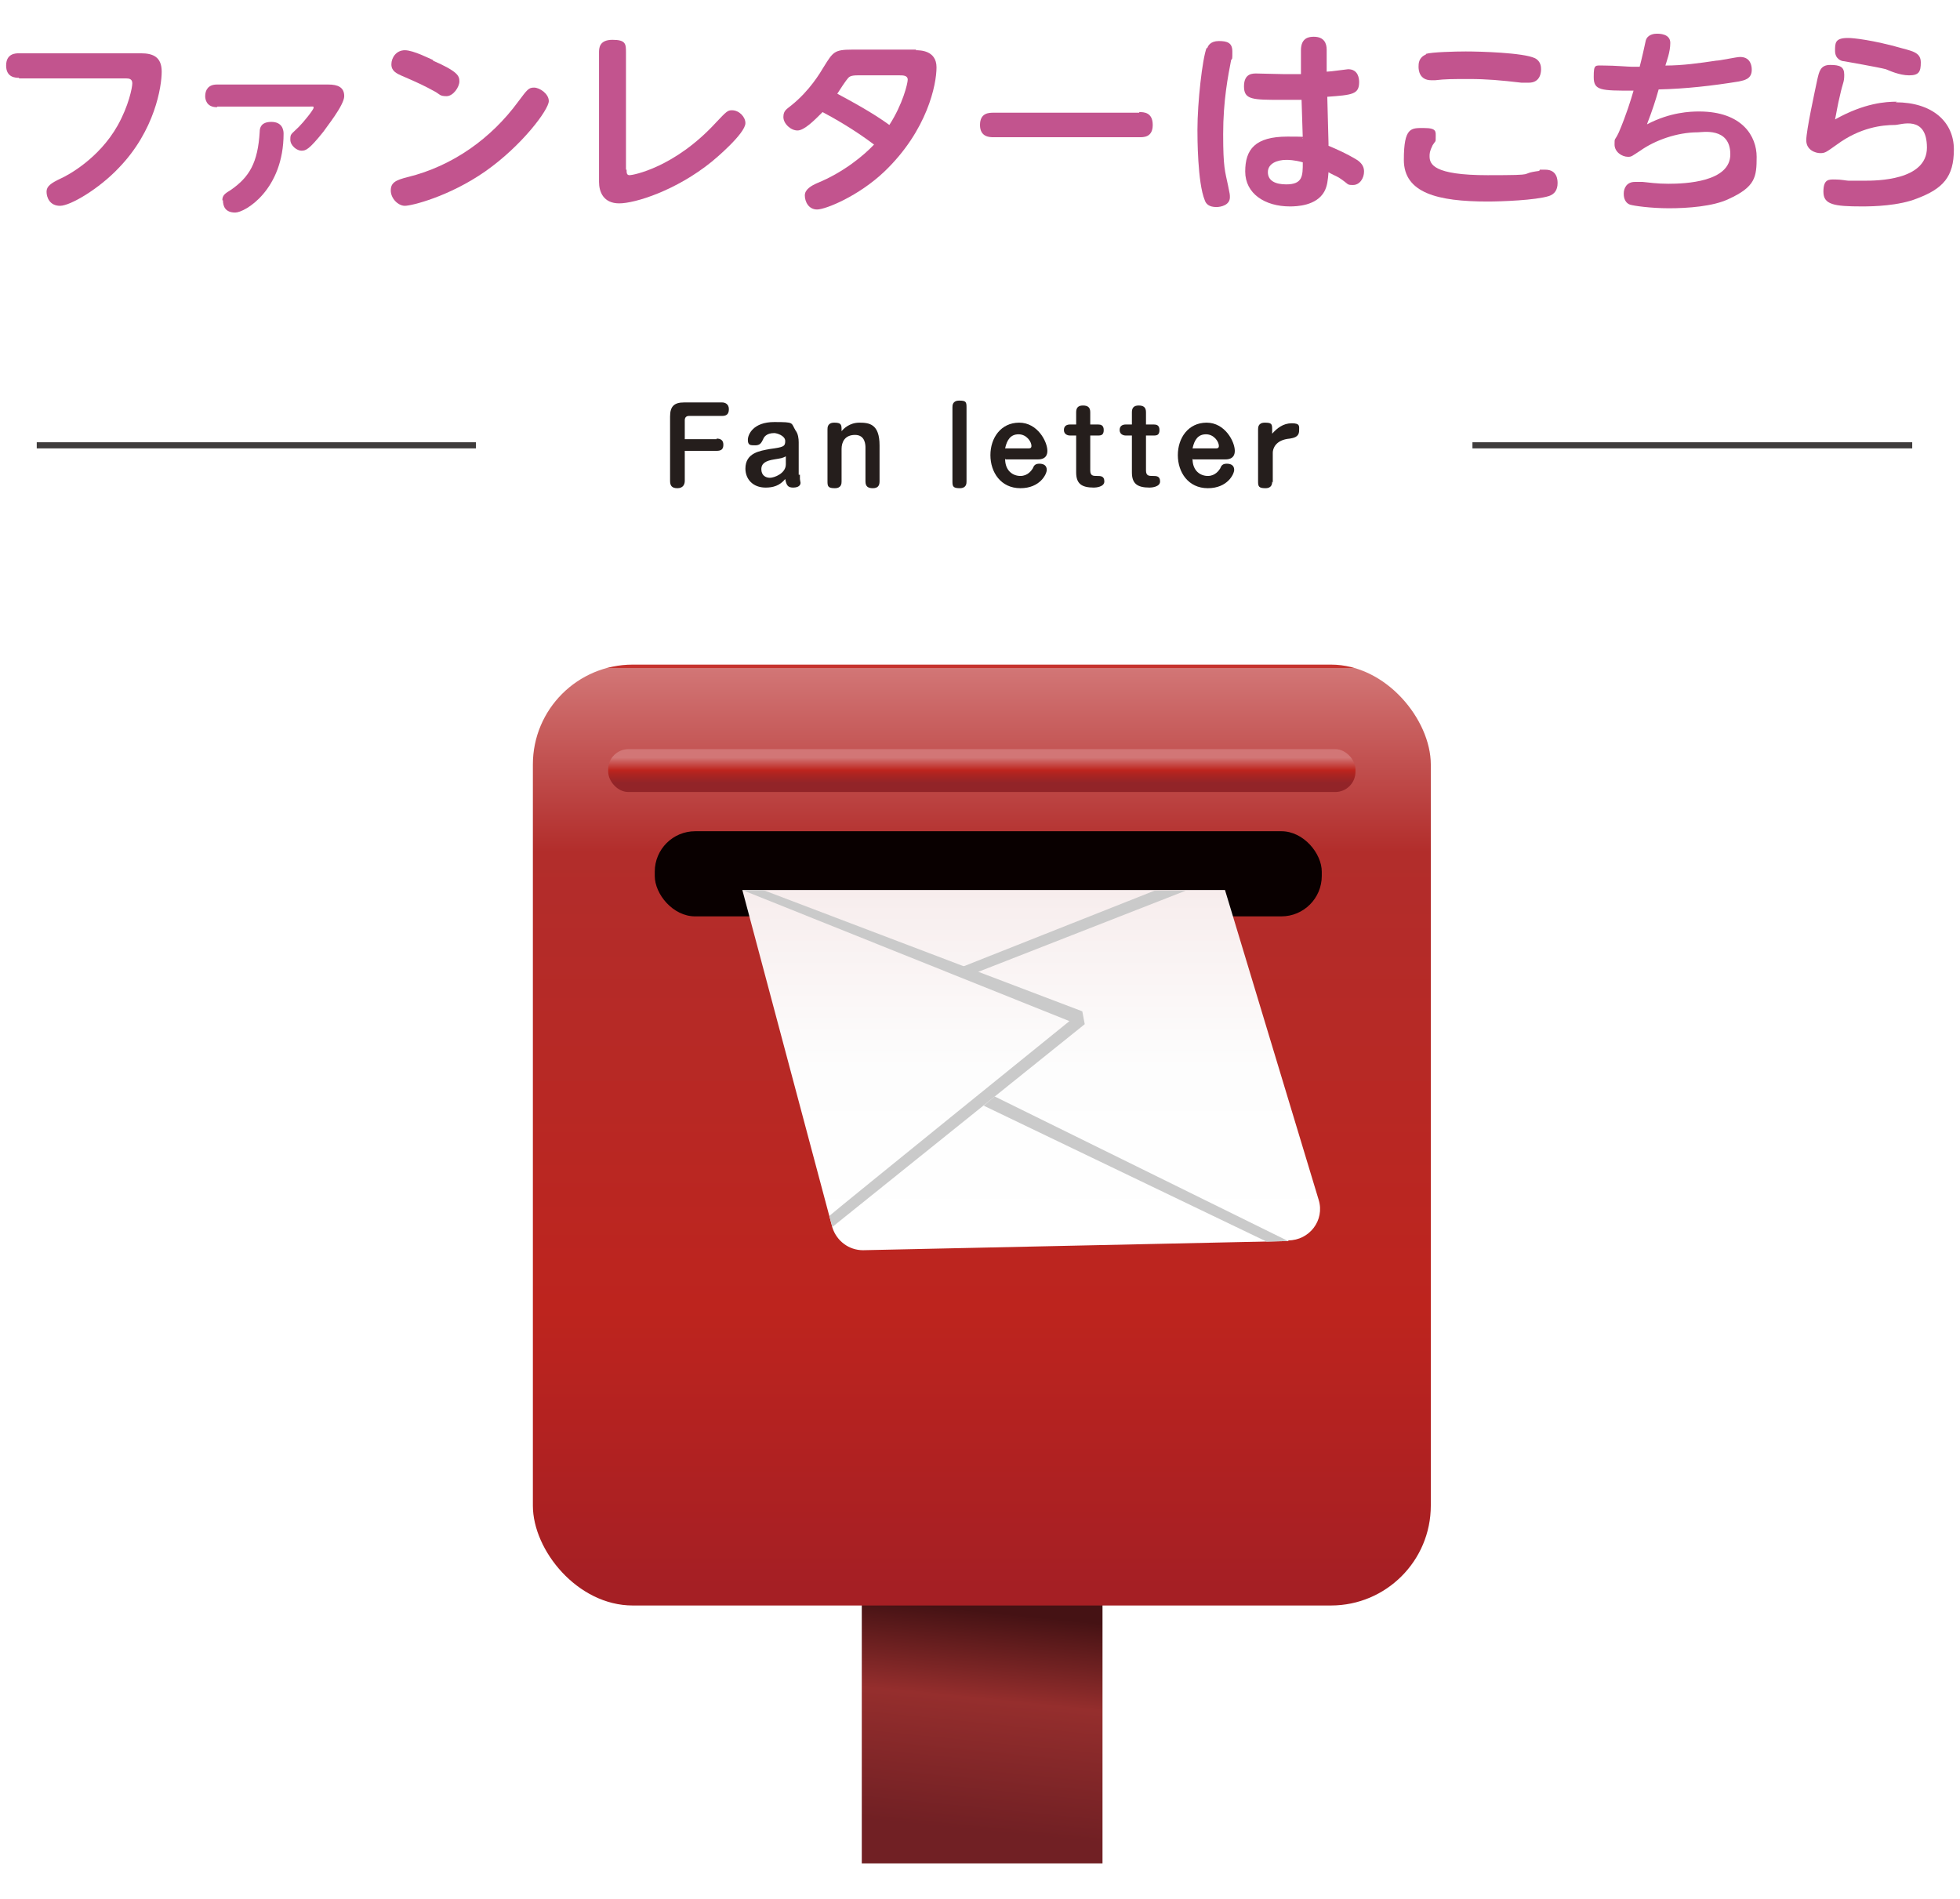
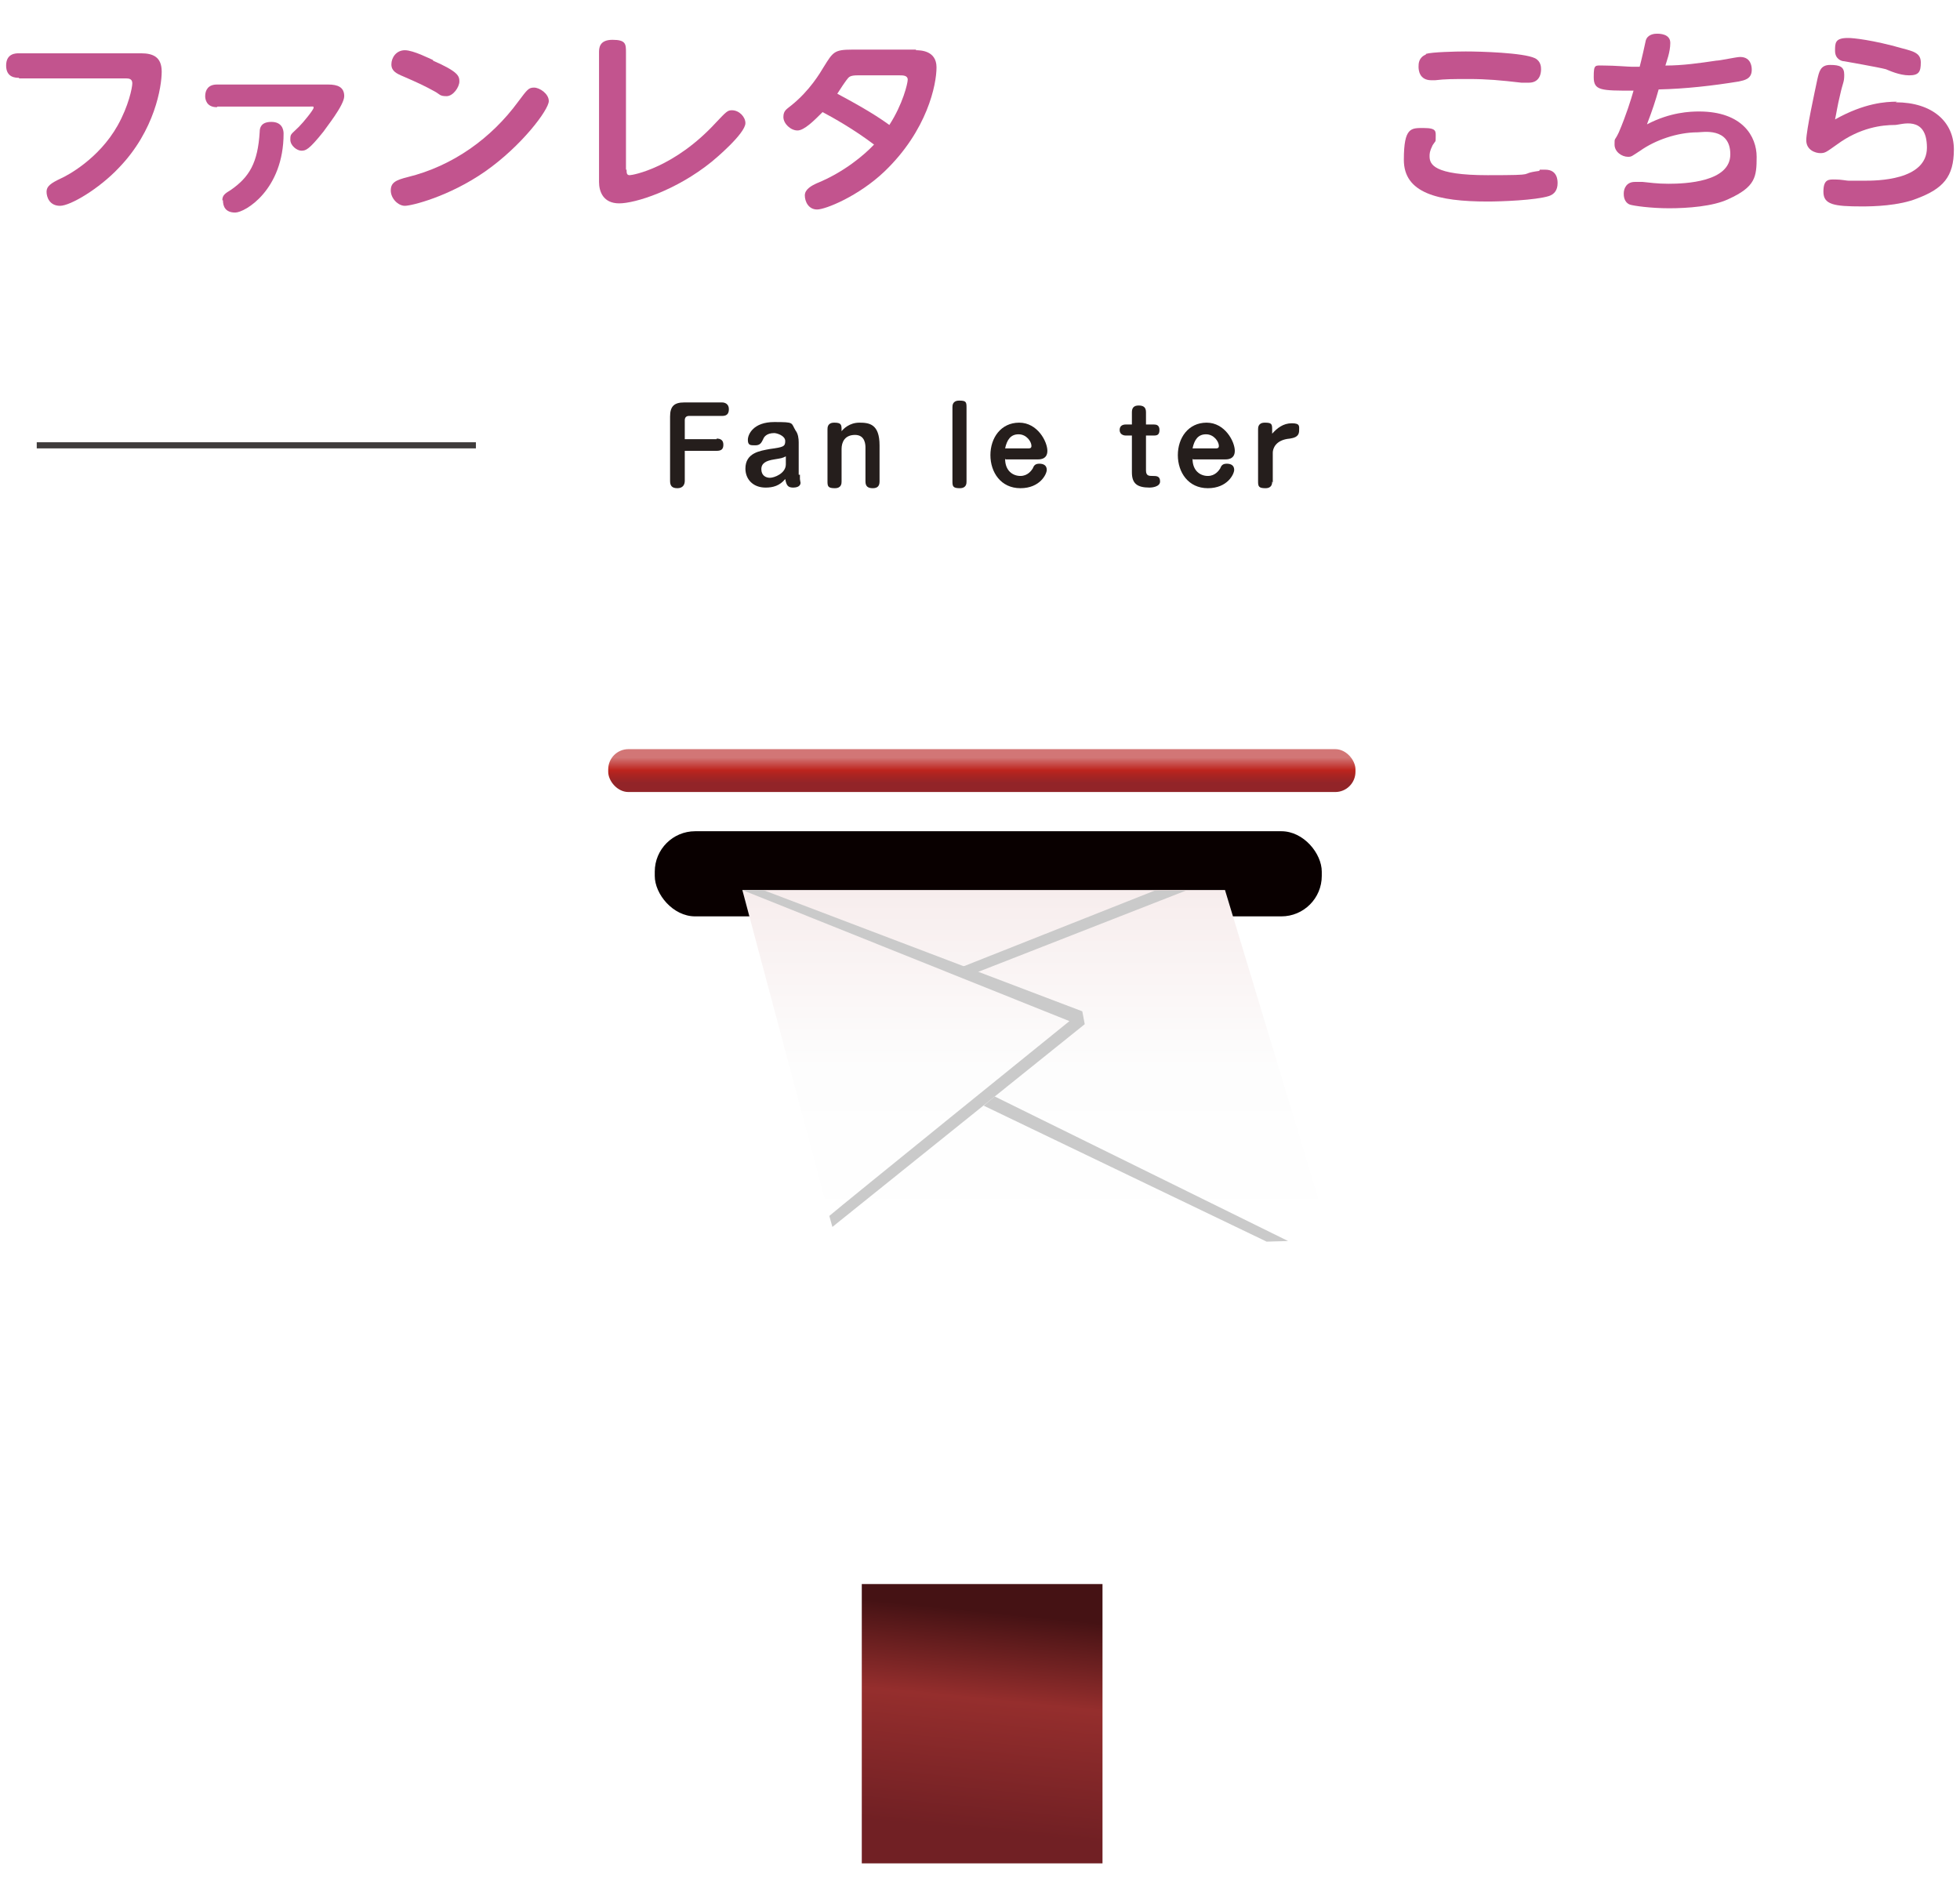
<svg xmlns="http://www.w3.org/2000/svg" id="_レイヤー_1" data-name="レイヤー_1" width="320" height="310" version="1.1" viewBox="0 0 320 310">
  <defs>
    <style>
      .st0 {
        mask: url(#mask);
      }

      .st1 {
        filter: url(#luminosity-noclip);
      }

      .st2 {
        fill: url(#linear-gradient2);
      }

      .st3 {
        fill: url(#linear-gradient1);
      }

      .st4 {
        fill: url(#linear-gradient3);
      }

      .st5 {
        fill: url(#radial-gradient);
        mix-blend-mode: multiply;
      }

      .st6 {
        fill: url(#linear-gradient);
      }

      .st7 {
        fill: none;
        stroke: #3f3c3c;
        stroke-miterlimit: 10;
      }

      .st8 {
        fill: #251e1c;
      }

      .st9 {
        mask: url(#mask-1);
      }

      .st10 {
        fill: #090000;
      }

      .st11 {
        fill: #c2548e;
      }

      .st12 {
        fill: url(#radial-gradient1);
        opacity: .8;
      }

      .st13 {
        fill: #cacaca;
      }
    </style>
    <linearGradient id="linear-gradient" x1="162.2" y1="263.2" x2="158.6" y2="298.8" gradientUnits="userSpaceOnUse">
      <stop offset="0" stop-color="#451214" />
      <stop offset=".4" stop-color="#952e2d" />
      <stop offset="1" stop-color="#712024" />
    </linearGradient>
    <linearGradient id="linear-gradient1" x1="160.3" y1="109.1" x2="160.3" y2="259" gradientUnits="userSpaceOnUse">
      <stop offset="0" stop-color="#c6332e" />
      <stop offset="0" stop-color="#d27676" />
      <stop offset=".2" stop-color="#b22d2b" />
      <stop offset=".7" stop-color="#bd241e" />
      <stop offset="1" stop-color="#a51f24" />
    </linearGradient>
    <linearGradient id="linear-gradient2" x1="160.3" y1="122.3" x2="160.3" y2="129.2" gradientUnits="userSpaceOnUse">
      <stop offset=".2" stop-color="#d27676" />
      <stop offset=".5" stop-color="#bd241e" />
      <stop offset=".6" stop-color="#ac2421" />
      <stop offset=".8" stop-color="#922428" />
    </linearGradient>
    <filter id="luminosity-noclip" x="121.2" y="145.4" width="86.9" height="67.3" color-interpolation-filters="sRGB" filterUnits="userSpaceOnUse">
      <feFlood flood-color="#fff" result="bg" />
      <feBlend in="SourceGraphic" in2="bg" />
    </filter>
    <filter id="luminosity-noclip1" x="121.2" y="-8347" width="86.9" height="32766" color-interpolation-filters="sRGB" filterUnits="userSpaceOnUse">
      <feFlood flood-color="#fff" result="bg" />
      <feBlend in="SourceGraphic" in2="bg" />
    </filter>
    <mask id="mask-1" x="121.2" y="-8347" width="86.9" height="32766" maskUnits="userSpaceOnUse" />
    <radialGradient id="radial-gradient" cx="149.2" cy="200.6" fx="149.2" fy="200.6" r="37" gradientTransform="translate(5 -26) scale(1.1 1)" gradientUnits="userSpaceOnUse">
      <stop offset="0" stop-color="#fff" />
      <stop offset=".8" stop-color="#ccc" />
    </radialGradient>
    <mask id="mask" x="121.2" y="145.4" width="86.9" height="67.3" maskUnits="userSpaceOnUse">
      <g class="st1">
        <g class="st9">
          <path class="st5" d="M202.1,211l-69.8,1.7c-2.3,0-4.1-1.7-4.4-4.2l-6.7-63.1h78.9l8,58c.5,3.8-2.5,7.6-5.9,7.6Z" />
        </g>
      </g>
    </mask>
    <radialGradient id="radial-gradient1" cx="149.2" cy="200.6" fx="149.2" fy="200.6" r="37" gradientTransform="translate(5 -26) scale(1.1 1)" gradientUnits="userSpaceOnUse">
      <stop offset="0" stop-color="#451214" />
      <stop offset=".8" stop-color="#712024" />
    </radialGradient>
    <linearGradient id="linear-gradient3" x1="168.4" y1="145.6" x2="168.4" y2="202.9" gradientUnits="userSpaceOnUse">
      <stop offset="0" stop-color="#f7eded" />
      <stop offset=".5" stop-color="#fdfdfd" />
      <stop offset="1" stop-color="#fff" />
    </linearGradient>
  </defs>
  <g>
    <path class="st8" d="M117,71.6c.7,0,1.1.3,1.1,1s-.3,1-1.1,1h-5.2v4.9c0,.6-.3,1.2-1.2,1.2s-1.2-.4-1.2-1.2v-10.5c0-1.7.7-2.3,2.3-2.3h6.2c.4,0,1.1.2,1.1,1.1s-.5,1.1-1.1,1.1h-5.4c-.5,0-.7.3-.7.7v3.1h5.2Z" />
    <path class="st8" d="M130.6,77.5c0,.1,0,.4,0,.7,0,.1.1.6.1.6,0,.7-.8.8-1.2.8-.9,0-1.1-.4-1.3-1.4-.9,1.1-2,1.4-3.2,1.4-2.1,0-3.3-1.4-3.3-3.1,0-2.6,2.4-2.9,4-3.2,2.2-.3,2.5-.4,2.5-1.3s-1.4-1.3-1.8-1.3c-1.3,0-1.7.7-1.8,1-.3.6-.5,1-1.3,1s-1.2,0-1.2-.9.9-2.9,4.3-2.9,2.7.1,3.5,1.4c.4.5.5,1.3.5,1.9v5.3ZM128.3,74.5c-.6.3-.7.3-1.9.5-1.3.2-2.1.6-2.1,1.6s.7,1.4,1.4,1.4,2.6-.7,2.6-2.2v-1.3Z" />
    <path class="st8" d="M143.6,78.6c0,.7-.3,1.1-1.1,1.1s-1.2-.3-1.2-1.1v-5.5c0-.4,0-2.1-1.7-2.1s-2.2,1.2-2.2,2.3v5.3c0,.3,0,1.1-1.1,1.1s-1.2-.3-1.2-1.1v-8.5c0-.3,0-1.1,1.1-1.1s1.2.3,1.2,1.1v.3c.3-.4,1.3-1.4,2.9-1.4s3.3.2,3.3,3.7v5.9Z" />
    <path class="st8" d="M157.8,78.6c0,.3,0,1.1-1.1,1.1s-1.2-.3-1.2-1.1v-12.1c0-.3,0-1.1,1.1-1.1s1.2.2,1.2,1.1v12.1Z" />
    <path class="st8" d="M164.1,74.9c0,2,1.3,2.8,2.5,2.8s1.8-.9,2-1.2c.2-.5.4-.8,1.1-.8s1.2.3,1.2,1-1.1,3-4.3,3-4.9-2.6-4.9-5.4,1.7-5.3,4.7-5.3,4.6,3.1,4.6,4.6-1.4,1.4-1.7,1.4h-5.1ZM167.9,73.2c.2,0,.5,0,.5-.4,0-.7-.8-1.9-2.1-1.9s-1.9.9-2.2,2.3h3.8Z" />
-     <path class="st8" d="M175.7,67.3c0-.7.3-1.1,1.1-1.1s1.2.3,1.2,1.1v2h1.3c.4,0,.9.1.9.9s-.4.9-.9.9h-1.3v5.7c0,.9.5.9,1.1.9s1.2,0,1.2.9-1.4,1-1.7,1c-2.1,0-2.9-.7-2.9-2.5v-6h-1c-.4,0-1-.2-1-.9s.5-.9,1-.9h1v-2Z" />
    <path class="st8" d="M184.8,67.3c0-.7.3-1.1,1.1-1.1s1.2.3,1.2,1.1v2h1.3c.4,0,.9.1.9.9s-.4.9-.9.9h-1.3v5.7c0,.9.5.9,1.1.9s1.2,0,1.2.9-1.4,1-1.7,1c-2.1,0-2.9-.7-2.9-2.5v-6h-1c-.4,0-1-.2-1-.9s.5-.9,1-.9h1v-2Z" />
    <path class="st8" d="M194.7,74.9c0,2,1.3,2.8,2.5,2.8s1.8-.9,2-1.2c.2-.5.4-.8,1.1-.8s1.2.3,1.2,1-1.1,3-4.3,3-4.9-2.6-4.9-5.4,1.7-5.3,4.7-5.3,4.6,3.1,4.6,4.6-1.4,1.4-1.7,1.4h-5.1ZM198.5,73.2c.2,0,.5,0,.5-.4,0-.7-.8-1.9-2.1-1.9s-1.9.9-2.2,2.3h3.8Z" />
    <path class="st8" d="M207.7,78.6c0,.3,0,1.1-1.1,1.1s-1.2-.3-1.2-1.1v-8.5c0-.3,0-1.1,1.1-1.1s1.2.2,1.2,1.1v.7c.8-.9,1.8-1.7,3.2-1.7s1.2.5,1.2,1.2c0,1.1-1,1.2-1.5,1.3-2.4.2-2.8,1.7-2.8,2.3v4.9Z" />
  </g>
-   <line class="st7" x1="312.2" y1="72.7" x2="240.4" y2="72.7" />
  <line class="st7" x1="77.7" y1="72.7" x2="6" y2="72.7" />
  <g>
    <rect class="st6" x="140.7" y="258.6" width="39.3" height="45.6" />
-     <rect class="st3" x="87" y="108.5" width="146.6" height="153.6" rx="16.3" ry="16.3" />
    <rect class="st10" x="106.9" y="135.7" width="108.9" height="13.9" rx="6.6" ry="6.6" />
    <rect class="st2" x="99.3" y="122.3" width="122" height="7" rx="3.3" ry="3.3" />
    <g class="st0">
      <path class="st12" d="M202.1,211l-69.8,1.7c-2.3,0-4.1-1.7-4.4-4.2l-6.7-63.1h78.9l8,58c.5,3.8-2.5,7.6-5.9,7.6Z" />
    </g>
    <path class="st4" d="M210.4,202.6l-69.5,1.5c-2.3,0-4.3-1.5-5-3.7l-14.7-55.1h78.8l15.3,50.6c1,3.3-1.5,6.6-5,6.6Z" />
    <path class="st13" d="M135.4,198.5c1.6-1.4,39.2-31.8,39.2-31.8l-53.4-21.4h3.4l52.1,19.8.4,2.1-41.2,33.1-.5-1.8Z" />
    <polygon class="st13" points="188.5 145.4 157.2 157.8 159.6 158.7 193.6 145.4 188.5 145.4" />
    <polygon class="st13" points="206.8 202.7 160.6 180.5 162.4 179 210.3 202.6 206.8 202.7" />
  </g>
  <g>
    <path class="st11" d="M3.1,12.7c-.5,0-2.1,0-2.1-2s1.6-2,2.1-2h19.9c2,0,3.4.6,3.4,3s-1.1,9.6-7,15.7c-3.2,3.4-7.9,6.2-9.6,6.2s-2.2-1.4-2.2-2.3.7-1.4,2.4-2.2c.9-.4,6.1-3.1,9.2-8.6,1.8-3.2,2.4-6.2,2.4-6.9s-.5-.8-1-.8H3.1Z" />
    <path class="st11" d="M35.4,17.5c-1.7,0-1.9-1.3-1.9-1.8,0-1,.5-1.9,1.9-1.9h18.2c1.5,0,2.6.4,2.6,1.9s-3.1,5.3-3.4,5.8c-2.4,3-2.9,3.1-3.6,3.1s-1.8-.8-1.8-1.8.1-.8,1.4-2.1c.8-.8,2.4-2.8,2.4-3.1s-.1-.2-.7-.2h-15ZM36.3,32.7c0-.8.4-1.1,1.4-1.7,3-2.1,4.4-4.4,4.7-9.5,0-.6.2-1.6,1.9-1.6s2,1.2,2,1.9c0,9.2-6.3,12.9-7.9,12.9s-2-1-2-2Z" />
    <path class="st11" d="M89.6,16.5c0,1.4-4.4,7.3-10.4,11.5-5.9,4.1-12,5.6-13.1,5.6s-2.3-1.2-2.3-2.5.8-1.7,2.8-2.2c7.3-1.8,13.6-6.3,18-12.3,1.5-2,1.7-2.3,2.6-2.3s2.4,1,2.4,2.2ZM70.7,9.9c4.1,1.8,4.3,2.5,4.3,3.4s-1,2.4-2.1,2.4-1.1-.3-1.8-.7c-1.8-1-2.9-1.5-5.2-2.5-1.2-.5-2-.9-2-2s.8-2.3,2.2-2.3,4.1,1.4,4.6,1.6Z" />
    <path class="st11" d="M102.3,27.7c0,.5,0,.9.5.9s7.3-1.2,14.1-8.6c1.7-1.8,1.9-2,2.6-2,1.2,0,2.2,1.1,2.2,2.1,0,1.7-5,5.9-5.5,6.3-5.8,4.7-12.5,6.8-15.1,6.8s-3.3-1.9-3.3-3.5V8.6c0-.7,0-2.1,2.2-2.1s2.2.7,2.2,2.1v19.1Z" />
    <path class="st11" d="M149.5,8.2c.7,0,3.4,0,3.4,2.8s-1.5,10.3-8.5,17c-4.2,4-9.6,6.2-11,6.2s-2-1.3-2-2.3,1.1-1.6,2-2c4.4-1.8,7.7-4.6,9.3-6.3-3.3-2.5-6.7-4.4-8.4-5.3-1.4,1.4-3,3-4.1,3s-2.3-1.1-2.3-2.2.6-1.3,1.3-1.9c3-2.4,4.7-5.3,5.3-6.3,1.5-2.4,1.7-2.8,4.6-2.8h10.5ZM140,12.3c-1,0-1.3.2-1.5.4-.3.3-1.5,2.1-1.8,2.6,4.5,2.4,6.7,3.8,8.5,5.1,2.2-3.4,3-6.8,3-7.4,0-.7-.8-.7-1.3-.7h-6.9Z" />
-     <path class="st11" d="M186,18.3c.7,0,2.2,0,2.2,2.1s-1.6,2-2.2,2h-23.8c-.6,0-2.2,0-2.2-2s1.5-2,2.2-2h23.8Z" />
-     <path class="st11" d="M197.1,7.9c.1-.4.5-1.2,1.9-1.2s2.2.3,2.2,1.7,0,1.1-.2,1.4c-.5,2.6-1.3,6.6-1.3,12.1s.3,6,.8,8.4c.3,1.4.3,1.5.3,1.9,0,1.3-1.5,1.6-2.2,1.6-1.2,0-1.7-.5-1.9-1.1-1.2-2.9-1.2-10.4-1.2-11.5,0-4.5.8-11.6,1.5-13.4ZM216.9,23.8c2.9,1.2,4.5,2.2,4.8,2.4.8.6,1,1.2,1,1.8,0,1.1-.7,2.2-1.8,2.2s-.6-.1-2.3-1.2c-.3-.2-1.5-.7-1.7-.9-.1,1.3-.2,2.3-.7,3.2-1.3,2.3-4.5,2.4-5.6,2.4-4.1,0-7.3-2.1-7.3-5.7s1.6-5.7,6.9-5.7,1.9.2,2.5.3l-.2-6.3c-.9,0-1.8,0-3.2,0-4.8,0-6.2,0-6.2-2.2s1.5-2.1,2.1-2.1,3.7.1,4.4.1c1.4,0,2.1,0,2.8,0v-3.9c0-2.1,1.4-2.2,2.1-2.2,1.7,0,2.1,1.1,2.1,2.1v3.6c.6,0,3.3-.4,3.5-.4,1.7,0,1.8,1.6,1.8,2.1,0,2-1.1,2.1-5.2,2.4l.2,7.6ZM210,26.1c-1.5,0-3,.6-3,2s1.2,2,3,2c2.7,0,2.7-1.4,2.7-3.6-1.4-.4-2.4-.4-2.7-.4Z" />
    <path class="st11" d="M251.4,27.7c.4,0,.6,0,.9,0,2,0,2,1.8,2,2.2,0,1.1-.5,1.8-1.4,2.1-2.2.7-7.9.9-10,.9-8.2,0-13.7-1.4-13.7-6.8s1.2-5.2,3.3-5.2,1.9.6,1.9,1.5,0,.5-.5,1.3c-.5,1-.5,1.4-.5,1.8,0,1.3.6,3.1,9.5,3.1s4.6-.2,8.4-.7ZM232.8,8.8c.9-.3,4.8-.4,6.5-.4,2.4,0,9.4.2,11.3,1.1,1,.5,1,1.5,1,1.8s0,2.2-2,2.2-.4,0-1.2,0c-3.4-.4-5.7-.6-8.5-.6s-3.9,0-5.6.2c-.3,0-.5,0-.6,0-2,0-2.1-1.7-2.1-2.2s0-1.5,1.2-2Z" />
    <path class="st11" d="M268.9,20.3c3.8-2,7.1-2.1,8.5-2.1,7.1,0,9.4,4.1,9.4,7.4s-.2,4.9-4.6,6.9c-2.5,1.2-6.7,1.5-9.7,1.5s-5.8-.4-6.4-.6c-1-.4-1-1.5-1-1.8,0-.9.5-1.9,1.8-1.9s.6,0,1.3,0c1.1.1,2.3.3,4.2.3,2.8,0,10.1-.3,10.1-4.8s-4.6-3.6-5.3-3.6c-3.4,0-7,1.3-9.4,3-1.4.9-1.4,1-2,1-1,0-2.2-.8-2.2-2s0-.5.7-2c1.2-2.8,2-5.4,2.4-6.8-5.3,0-6.5,0-6.5-2.2s.2-1.9,1.8-1.9,3.9.2,4.5.2h1.2c.2-.7,1-4.2,1-4.3.3-1,1.4-1.1,1.8-1.1s2.2,0,2.2,1.5-.6,3-.8,3.7c2.8,0,5.6-.4,8.3-.8.6,0,3.3-.6,3.9-.6,1.9,0,1.9,1.8,1.9,2.1,0,1.5-1.2,1.7-2.1,1.9-4.3.7-8.7,1.2-13.1,1.3-.5,1.8-1.1,3.6-1.8,5.4Z" />
    <path class="st11" d="M309.5,16.7c6,0,9.5,3.2,9.5,7.7s-1.8,6.4-6,8c-3,1.2-7.1,1.3-9,1.3-4.6,0-6.3-.3-6.3-2.4s.9-2,1.9-2,1.9.2,2.2.2c.7,0,1.6,0,2.6,0,1.9,0,10.2,0,10.2-5.4s-4.3-3.7-5.2-3.7c-2.1,0-5.7.4-9.5,3.2-1.7,1.2-1.9,1.4-2.7,1.4s-2.3-.5-2.3-2.1,1.4-8,1.8-9.9c.3-1.3.5-2.4,2.1-2.4s2.3.3,2.3,1.6-.2,1.1-.7,3.4c-.4,1.6-.6,3-.8,3.9,4.8-2.7,8.3-2.9,10.1-2.9ZM301.8,6.2c.7,0,3.9.3,8.8,1.7,1.9.5,3,.8,3,2.3s-.3,2.1-1.9,2.1-3.3-.8-3.8-1c-1.1-.3-6.8-1.3-6.8-1.3-.5,0-1.5-.4-1.5-1.7s0-2.1,2.1-2.1Z" />
  </g>
</svg>